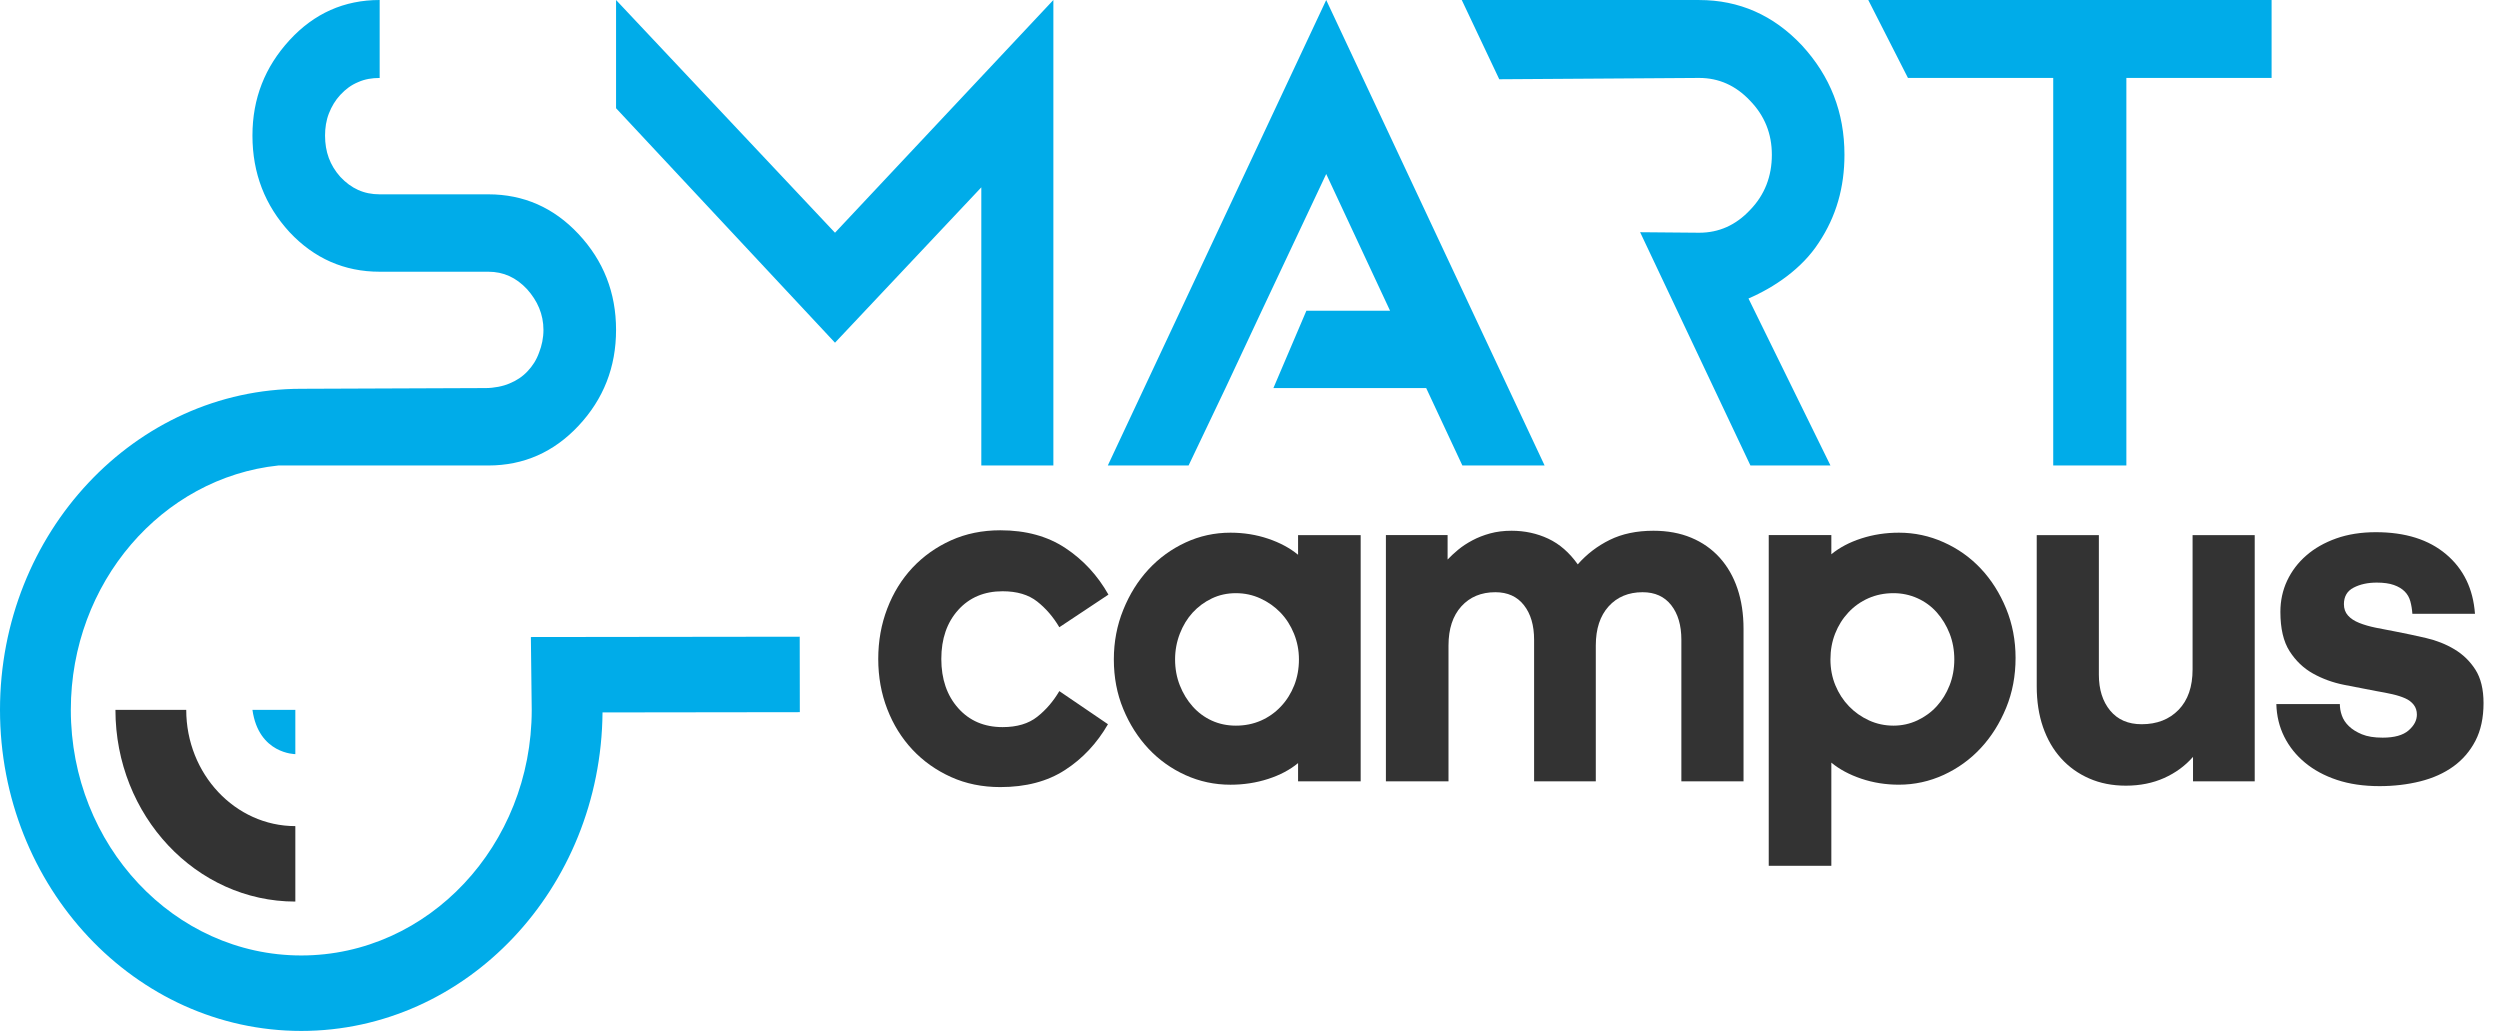
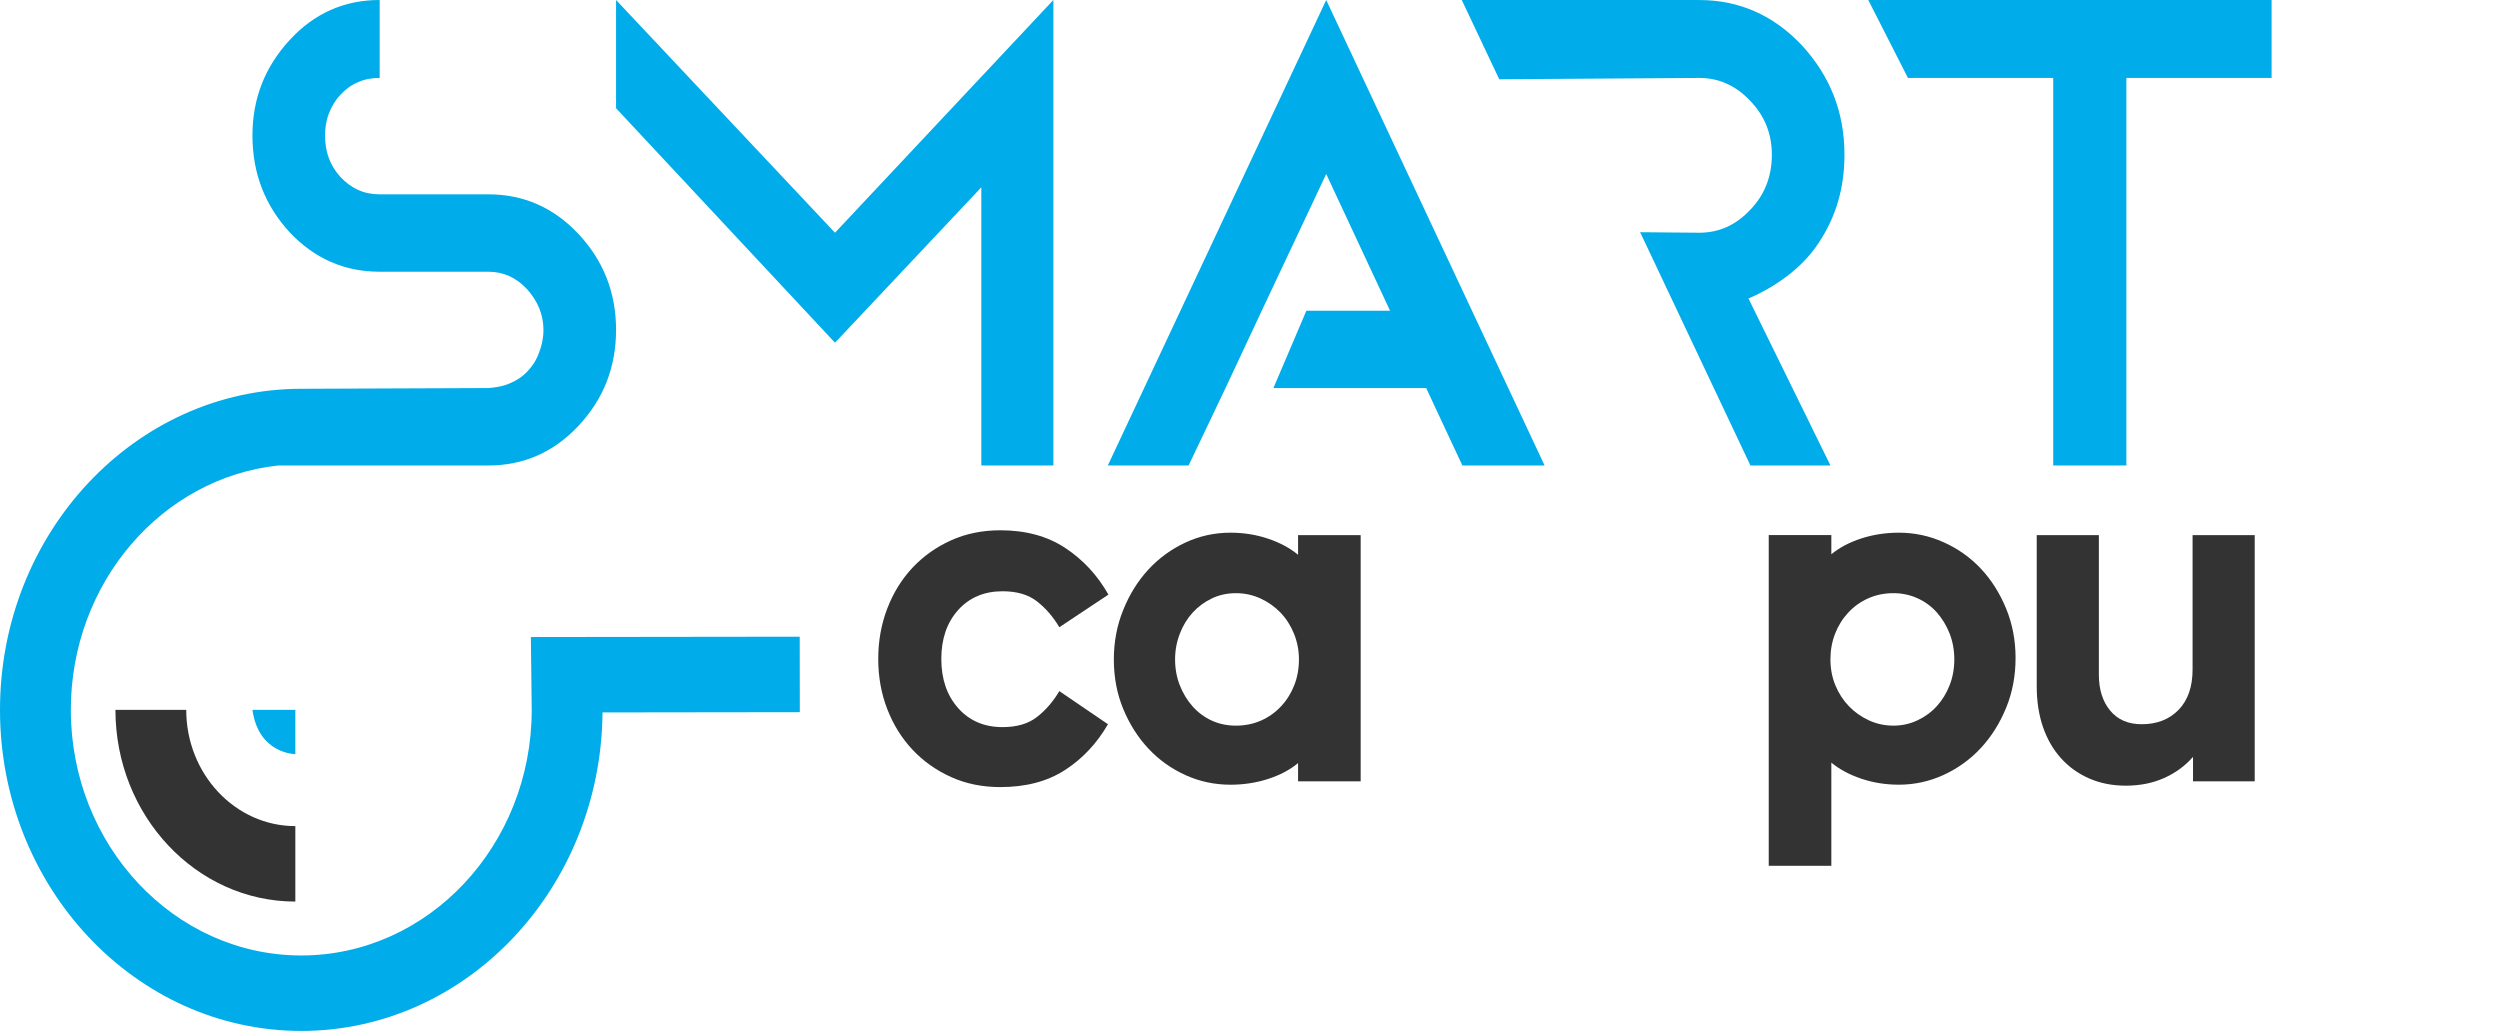
<svg xmlns="http://www.w3.org/2000/svg" width="97" height="40" viewBox="0 0 97 40" fill="none">
  <path d="M42.989 28.1C42.558 28.845 42.002 29.438 41.32 29.878C40.639 30.319 39.803 30.539 38.812 30.539C38.113 30.539 37.475 30.409 36.899 30.148C36.322 29.887 35.824 29.534 35.404 29.087C34.985 28.64 34.658 28.115 34.426 27.513C34.192 26.911 34.076 26.262 34.076 25.567C34.076 24.871 34.192 24.22 34.426 23.611C34.659 23.003 34.985 22.475 35.404 22.028C35.824 21.581 36.322 21.227 36.899 20.966C37.475 20.706 38.113 20.575 38.812 20.575C39.803 20.575 40.644 20.805 41.338 21.265C42.031 21.724 42.587 22.326 43.007 23.071L41.102 24.337C40.868 23.94 40.583 23.608 40.245 23.341C39.907 23.074 39.459 22.941 38.9 22.941C38.189 22.941 37.615 23.183 37.178 23.667C36.742 24.152 36.523 24.785 36.523 25.567C36.523 26.349 36.742 26.986 37.178 27.476C37.615 27.967 38.189 28.212 38.9 28.212C39.459 28.212 39.907 28.079 40.245 27.811C40.583 27.545 40.868 27.212 41.102 26.815L42.989 28.1Z" fill="#333333" />
  <path d="M50.365 29.608C50.05 29.869 49.663 30.074 49.203 30.223C48.742 30.372 48.256 30.447 47.743 30.447C47.125 30.447 46.543 30.322 45.996 30.074C45.448 29.826 44.97 29.484 44.562 29.05C44.155 28.615 43.828 28.103 43.584 27.513C43.339 26.924 43.217 26.281 43.217 25.585C43.217 24.903 43.339 24.26 43.584 23.658C43.828 23.055 44.154 22.534 44.562 22.093C44.97 21.653 45.448 21.305 45.996 21.05C46.543 20.796 47.125 20.668 47.743 20.668C48.256 20.668 48.742 20.746 49.203 20.901C49.662 21.056 50.05 21.265 50.365 21.525V20.762H52.794V30.316H50.365V29.608ZM47.953 23.015C47.614 23.015 47.303 23.083 47.018 23.22C46.732 23.357 46.485 23.54 46.275 23.769C46.065 23.999 45.899 24.272 45.777 24.588C45.655 24.905 45.593 25.238 45.593 25.585C45.593 25.946 45.655 26.281 45.777 26.591C45.899 26.901 46.065 27.175 46.275 27.41C46.485 27.646 46.732 27.829 47.018 27.96C47.303 28.09 47.615 28.155 47.953 28.155C48.302 28.155 48.626 28.09 48.923 27.96C49.22 27.829 49.479 27.646 49.7 27.41C49.922 27.175 50.093 26.901 50.216 26.591C50.338 26.281 50.399 25.945 50.399 25.585C50.399 25.238 50.335 24.905 50.207 24.588C50.079 24.272 49.904 23.999 49.683 23.769C49.462 23.54 49.203 23.357 48.905 23.22C48.608 23.083 48.291 23.015 47.953 23.015Z" fill="#333333" />
-   <path d="M56.166 21.711C56.283 21.587 56.42 21.46 56.577 21.329C56.734 21.199 56.918 21.078 57.128 20.966C57.337 20.854 57.567 20.765 57.818 20.696C58.068 20.628 58.345 20.593 58.648 20.593C59.161 20.593 59.636 20.696 60.073 20.901C60.51 21.106 60.891 21.438 61.217 21.897C61.567 21.5 61.98 21.183 62.458 20.948C62.936 20.712 63.501 20.593 64.153 20.593C64.701 20.593 65.191 20.684 65.621 20.864C66.052 21.044 66.419 21.301 66.723 21.636C67.025 21.972 67.256 22.372 67.413 22.838C67.57 23.303 67.649 23.822 67.649 24.393V30.316H65.237V24.822C65.237 24.263 65.106 23.816 64.844 23.481C64.582 23.146 64.212 22.978 63.734 22.978C63.187 22.978 62.747 23.161 62.415 23.527C62.083 23.894 61.917 24.4 61.917 25.045V30.316H59.523V24.822C59.523 24.263 59.392 23.816 59.129 23.481C58.867 23.146 58.497 22.978 58.02 22.978C57.472 22.978 57.032 23.161 56.7 23.527C56.368 23.894 56.202 24.4 56.202 25.045V30.316H53.773V20.761H56.167V21.711H56.166Z" fill="#333333" />
  <path d="M73.678 30.446C73.165 30.446 72.679 30.369 72.218 30.213C71.758 30.058 71.371 29.85 71.056 29.59V33.594H68.627V20.761H71.056V21.506C71.371 21.246 71.758 21.041 72.218 20.892C72.678 20.743 73.165 20.668 73.678 20.668C74.283 20.668 74.863 20.792 75.417 21.041C75.97 21.289 76.45 21.63 76.858 22.065C77.266 22.5 77.592 23.015 77.837 23.611C78.082 24.207 78.204 24.846 78.204 25.529C78.204 26.225 78.082 26.87 77.837 27.466C77.592 28.062 77.266 28.581 76.858 29.021C76.45 29.462 75.97 29.81 75.417 30.065C74.863 30.319 74.283 30.446 73.678 30.446ZM73.468 23.015C73.118 23.015 72.795 23.08 72.498 23.21C72.201 23.341 71.941 23.524 71.72 23.76C71.499 23.996 71.327 24.269 71.205 24.579C71.082 24.89 71.021 25.225 71.021 25.585C71.021 25.946 71.085 26.281 71.213 26.591C71.341 26.901 71.516 27.171 71.738 27.401C71.959 27.631 72.218 27.814 72.516 27.951C72.813 28.087 73.13 28.155 73.468 28.155C73.794 28.155 74.103 28.087 74.394 27.951C74.686 27.814 74.936 27.631 75.146 27.401C75.356 27.171 75.522 26.901 75.644 26.591C75.766 26.281 75.827 25.945 75.827 25.585C75.827 25.225 75.766 24.89 75.644 24.579C75.522 24.269 75.356 23.996 75.146 23.76C74.936 23.524 74.685 23.341 74.394 23.21C74.103 23.08 73.794 23.015 73.468 23.015Z" fill="#333333" />
  <path d="M85.089 30.316V29.366C84.786 29.714 84.413 29.987 83.971 30.186C83.528 30.384 83.033 30.484 82.485 30.484C81.961 30.484 81.486 30.391 81.061 30.204C80.635 30.018 80.272 29.757 79.969 29.422C79.665 29.087 79.433 28.683 79.269 28.212C79.106 27.739 79.025 27.212 79.025 26.628V20.762H81.436V26.181C81.436 26.753 81.582 27.215 81.873 27.569C82.165 27.923 82.572 28.1 83.097 28.1C83.691 28.1 84.168 27.913 84.53 27.541C84.891 27.168 85.072 26.647 85.072 25.976V20.762H87.483V30.316H85.089Z" fill="#333333" />
-   <path d="M90.786 27.317C90.786 27.466 90.812 27.616 90.865 27.764C90.917 27.913 91.007 28.05 91.136 28.174C91.264 28.299 91.433 28.404 91.642 28.491C91.852 28.578 92.12 28.621 92.447 28.621C92.901 28.621 93.236 28.528 93.451 28.342C93.667 28.155 93.775 27.951 93.775 27.727C93.775 27.578 93.734 27.451 93.652 27.345C93.57 27.24 93.46 27.156 93.32 27.094C93.18 27.032 93.014 26.979 92.822 26.935C92.63 26.892 92.423 26.852 92.202 26.814C91.805 26.74 91.389 26.659 90.952 26.572C90.515 26.485 90.113 26.339 89.746 26.134C89.379 25.93 89.076 25.641 88.837 25.268C88.598 24.896 88.479 24.387 88.479 23.741C88.479 23.307 88.566 22.903 88.741 22.53C88.916 22.158 89.163 21.832 89.484 21.553C89.804 21.273 90.192 21.053 90.646 20.891C91.1 20.73 91.613 20.649 92.184 20.649C93.326 20.649 94.235 20.935 94.91 21.506C95.586 22.077 95.959 22.847 96.029 23.816H93.6C93.588 23.642 93.562 23.48 93.521 23.331C93.48 23.182 93.408 23.055 93.303 22.95C93.198 22.844 93.058 22.76 92.883 22.698C92.709 22.636 92.487 22.605 92.219 22.605C91.87 22.605 91.57 22.67 91.319 22.801C91.069 22.931 90.944 23.145 90.944 23.443C90.944 23.617 90.996 23.763 91.101 23.881C91.206 23.999 91.351 24.095 91.538 24.169C91.724 24.244 91.94 24.306 92.185 24.356C92.429 24.405 92.686 24.455 92.954 24.505C93.338 24.579 93.731 24.663 94.133 24.756C94.535 24.849 94.902 24.995 95.234 25.194C95.566 25.393 95.837 25.656 96.047 25.985C96.256 26.314 96.361 26.746 96.361 27.28C96.361 27.851 96.256 28.339 96.047 28.742C95.837 29.145 95.551 29.478 95.191 29.738C94.829 29.999 94.401 30.192 93.906 30.316C93.411 30.44 92.884 30.502 92.325 30.502C91.707 30.502 91.156 30.421 90.673 30.26C90.189 30.099 89.776 29.875 89.432 29.589C89.088 29.304 88.82 28.968 88.628 28.584C88.436 28.199 88.334 27.776 88.322 27.317H90.786V27.317Z" fill="#333333" />
  <path d="M11.459 34.981C7.61 34.981 4.479 31.644 4.479 27.543H7.226C7.226 30.029 9.125 32.053 11.459 32.053V34.981Z" fill="#333333" />
  <path d="M23.903 0V4.199L32.398 13.297L38.075 7.269V18.061H40.871V0L32.398 9.03L23.903 0ZM57.113 12.056L51.457 0.001L42.983 18.061H46.117L47.56 15.035L48.956 12.056L51.457 6.751L53.934 12.056H50.688L49.408 15.057H55.336L56.74 18.061H59.931L58.521 15.057L57.113 12.056ZM70.569 9.415C71.246 8.398 71.565 7.27 71.565 6.006C71.565 4.357 71.015 2.958 69.914 1.76C68.81 0.586 67.475 0.001 65.929 0.001H56.717L58.171 3.075L65.929 3.024C66.692 3.024 67.349 3.32 67.901 3.905C68.471 4.493 68.748 5.191 68.748 6.006C68.748 6.841 68.471 7.563 67.901 8.149C67.349 8.737 66.692 9.03 65.929 9.03L63.637 9.01L67.917 18.061H71.022L67.841 11.582C68.835 11.153 69.914 10.43 70.569 9.415ZM72.489 0L74.029 3.025H79.665V18.061H82.503V3.025H88.138V0H72.489ZM20.598 24.717L20.631 27.542C20.631 32.797 16.62 37.072 11.689 37.072C6.759 37.072 2.748 32.797 2.748 27.542C2.748 22.608 6.286 18.538 10.8 18.061H18.946C20.323 18.061 21.488 17.541 22.441 16.526C23.416 15.487 23.903 14.245 23.903 12.8C23.903 11.356 23.416 10.114 22.441 9.075C21.488 8.059 20.323 7.54 18.946 7.54H14.731C14.116 7.54 13.629 7.314 13.205 6.863C12.802 6.412 12.612 5.892 12.612 5.26C12.612 4.966 12.655 4.673 12.761 4.402C12.866 4.131 13.015 3.883 13.205 3.68C13.417 3.454 13.629 3.296 13.904 3.183C14.159 3.07 14.434 3.025 14.731 3.025V0C13.354 0 12.189 0.519 11.235 1.557C10.282 2.596 9.795 3.815 9.795 5.26C9.795 6.727 10.282 7.969 11.235 9.008C12.189 10.024 13.354 10.543 14.731 10.543H18.946C19.539 10.543 20.027 10.769 20.45 11.22C20.853 11.671 21.086 12.191 21.086 12.8C21.086 13.116 21.022 13.41 20.916 13.681C20.81 13.975 20.662 14.2 20.471 14.403C20.281 14.607 20.048 14.765 19.772 14.877C19.518 14.99 19.149 15.057 18.852 15.057L11.689 15.085C5.244 15.085 0 20.673 0 27.542C0 34.412 5.244 40 11.689 40C18.098 40 23.319 34.475 23.378 27.642L31.033 27.632L31.029 24.704L20.598 24.717ZM11.459 29.26V27.543H9.795C10.035 29.26 11.459 29.26 11.459 29.26Z" fill="#00ACE9" />
</svg>